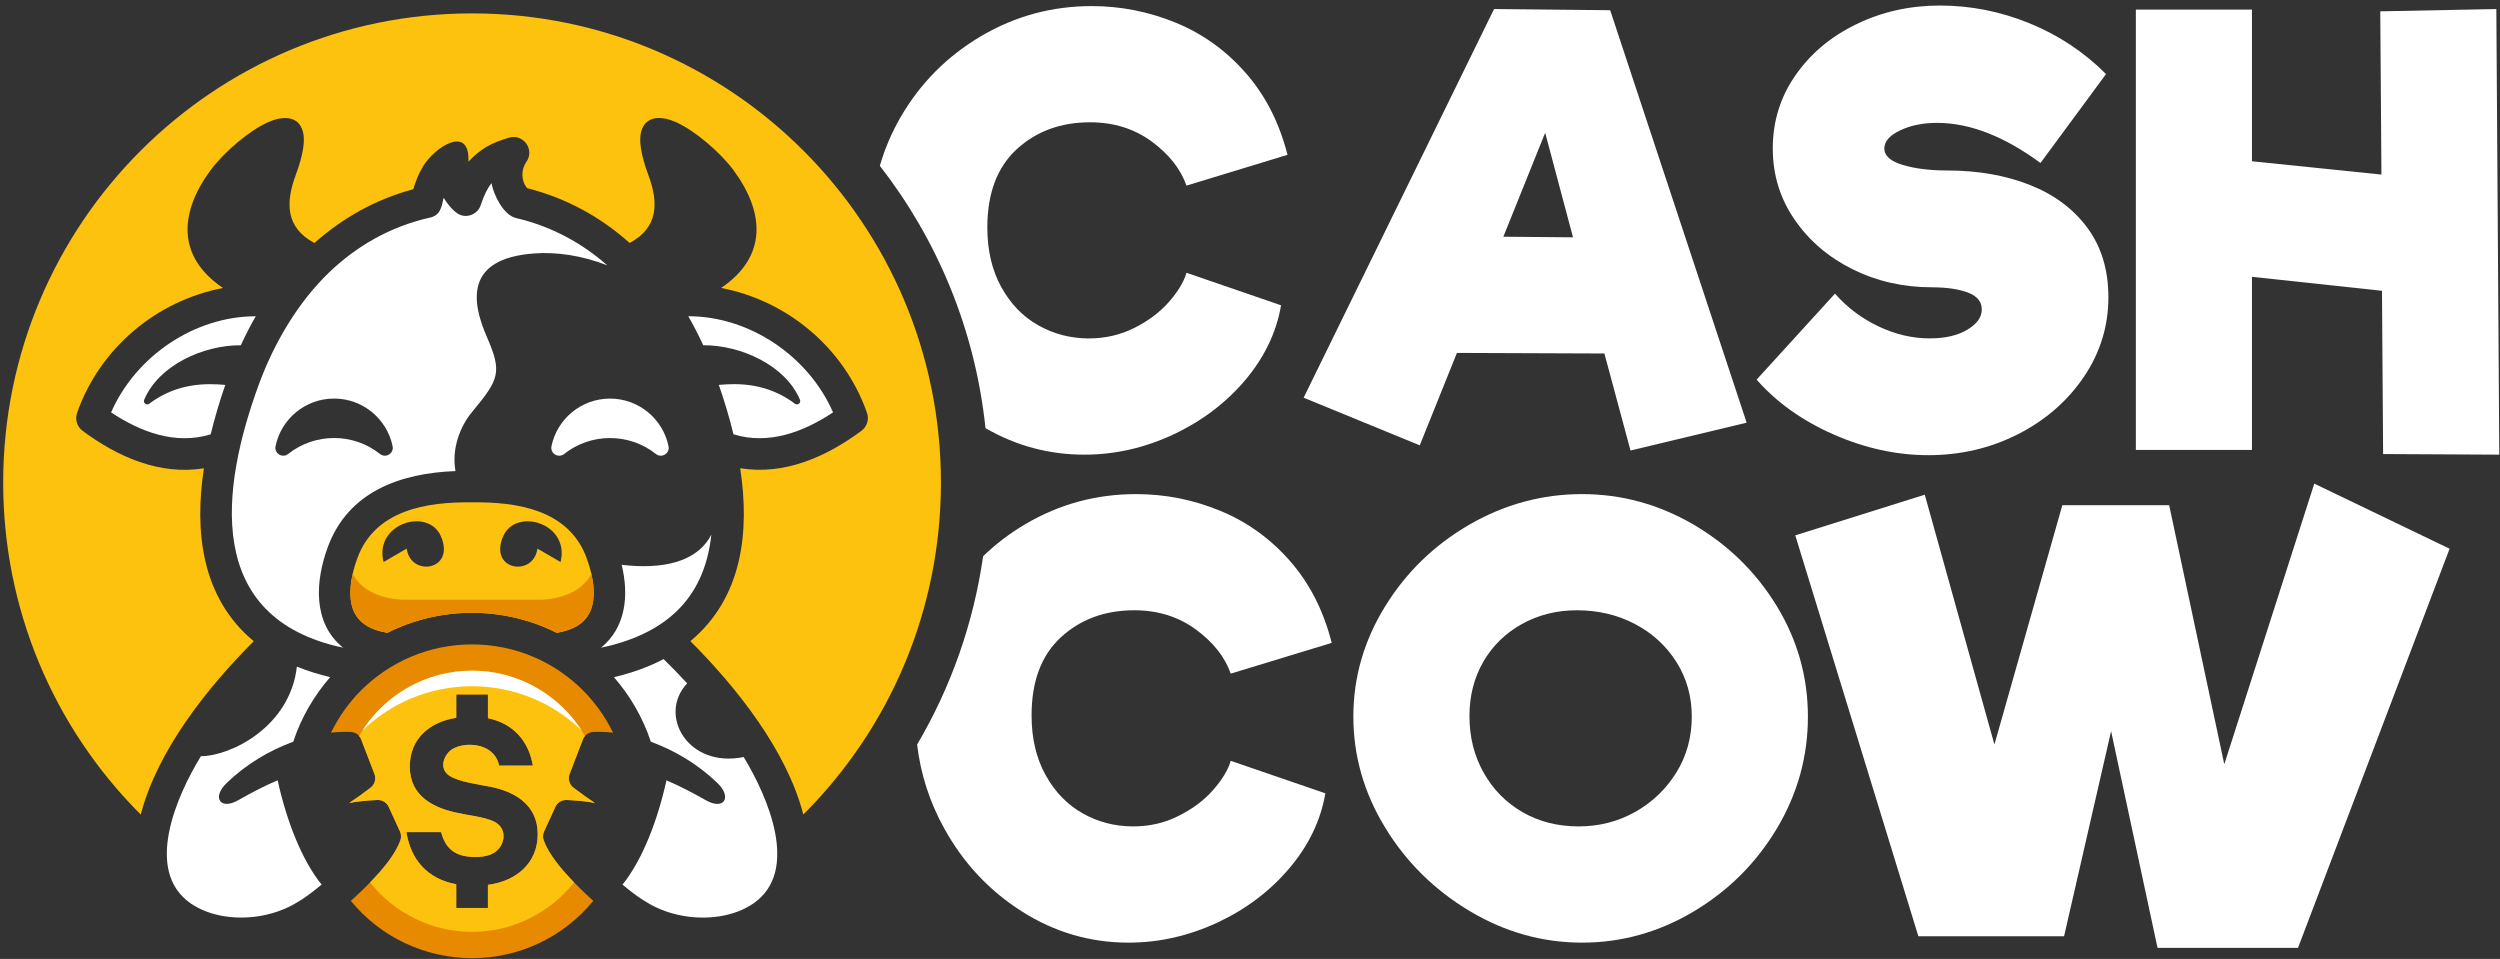
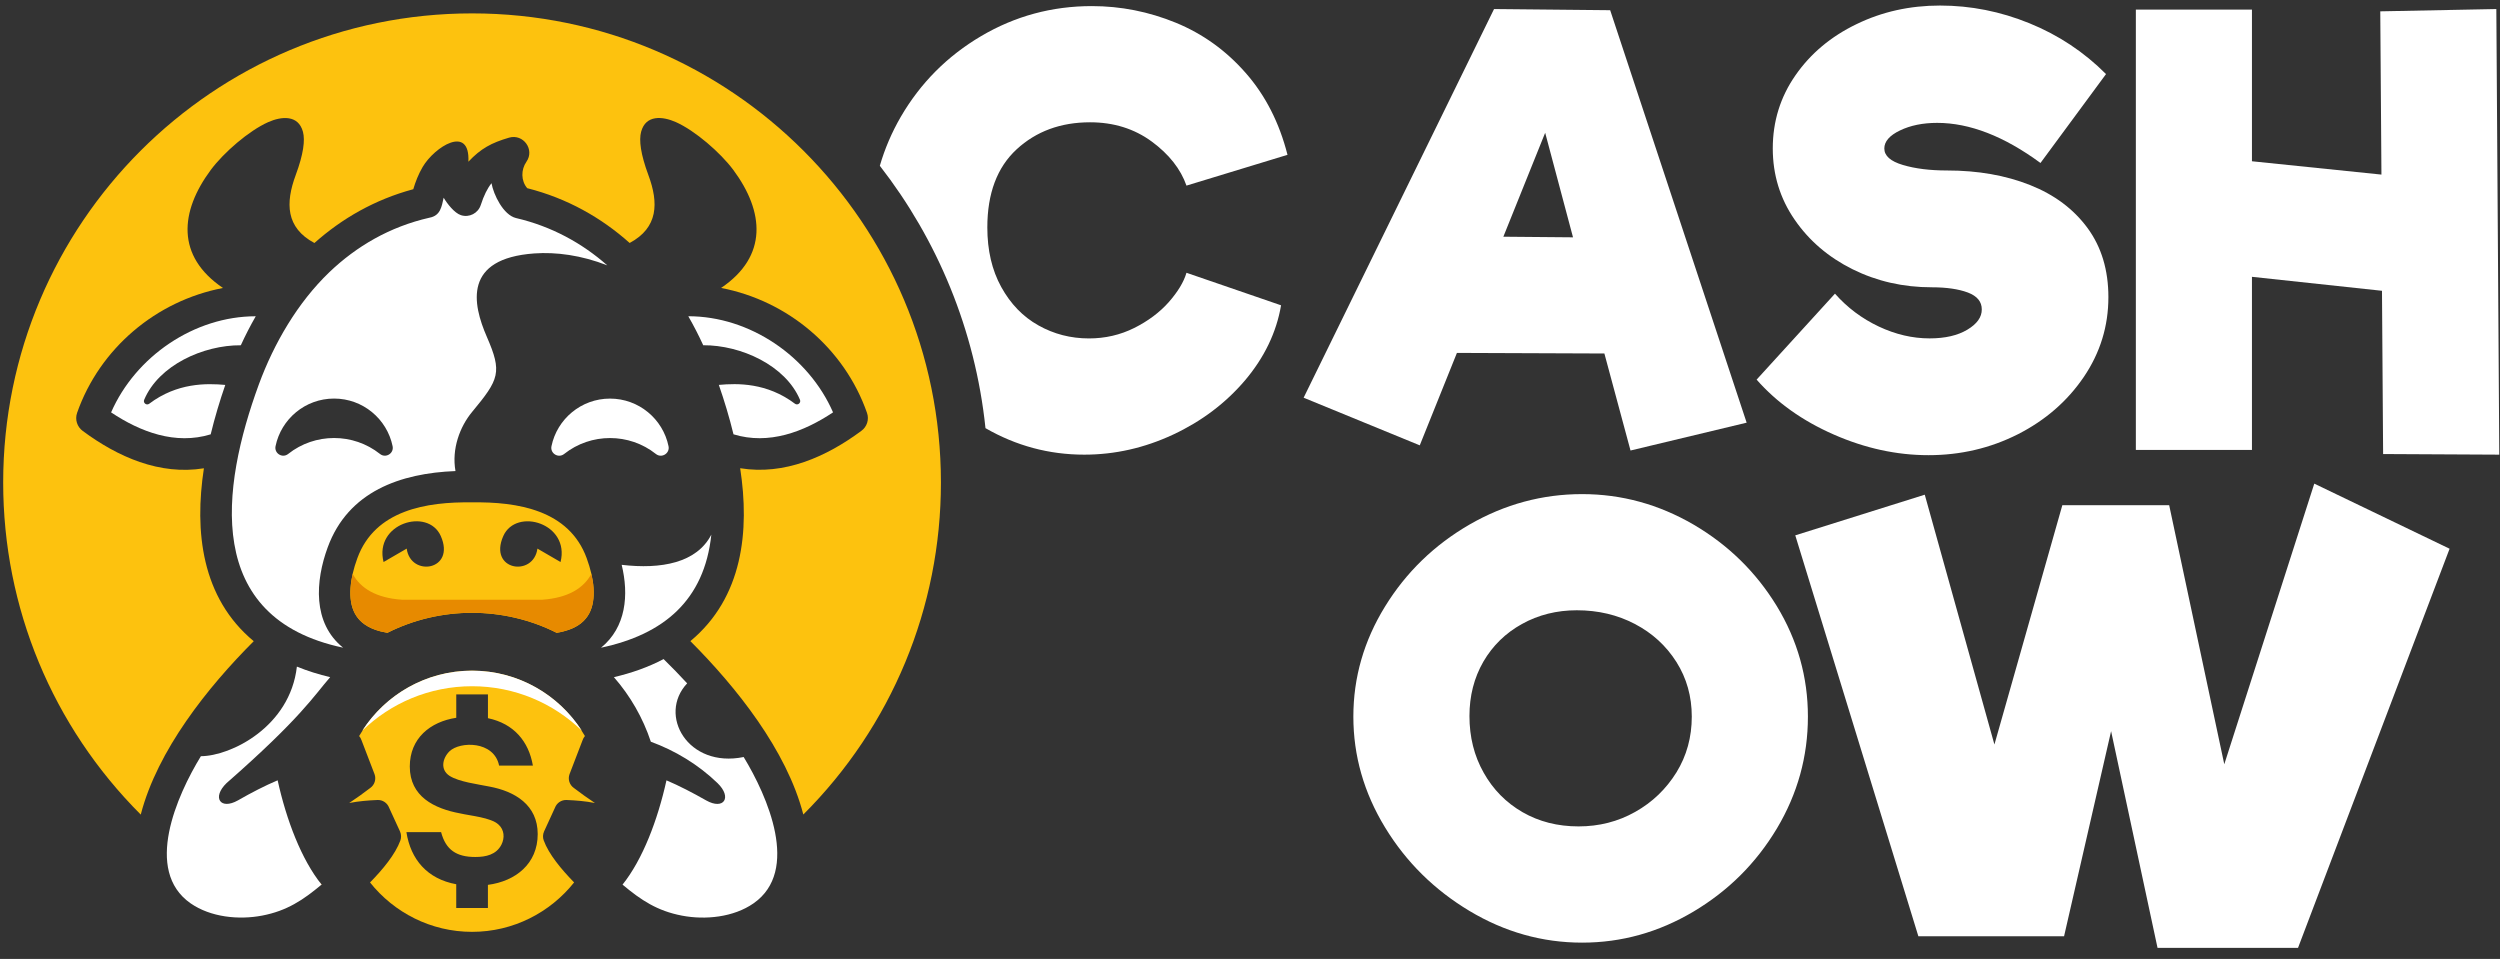
<svg xmlns="http://www.w3.org/2000/svg" width="73" height="28" viewBox="0 0 73 28" fill="none">
  <rect x="0" y="0" width="73" height="28" fill="#333333" stroke="none" />
-   <path fill-rule="evenodd" clip-rule="evenodd" d="M10.245 26.306C11.11 27.366 12.416 27.979 13.785 27.979C15.161 27.979 16.454 27.366 17.323 26.305C16.828 25.849 16.101 25.155 15.877 24.542C15.847 24.459 15.848 24.366 15.886 24.28L16.206 23.583C16.257 23.448 16.392 23.353 16.544 23.36C16.824 23.372 17.096 23.393 17.372 23.448C17.162 23.309 16.957 23.161 16.756 23.008C16.63 22.919 16.576 22.753 16.631 22.604L17.01 21.617C17.051 21.486 17.168 21.385 17.312 21.374C17.501 21.364 17.698 21.371 17.901 21.394C17.677 20.934 17.379 20.517 17.022 20.158C16.193 19.329 15.048 18.817 13.784 18.817C12.519 18.817 11.373 19.33 10.544 20.158C10.187 20.516 9.89 20.934 9.665 21.394C9.868 21.372 10.066 21.364 10.254 21.374C10.399 21.385 10.515 21.486 10.555 21.617L10.934 22.604C10.991 22.753 10.935 22.92 10.81 23.008C10.609 23.162 10.405 23.309 10.195 23.448C10.47 23.394 10.741 23.372 11.022 23.36C11.174 23.353 11.309 23.448 11.359 23.583L11.679 24.28C11.717 24.366 11.719 24.459 11.689 24.542C11.464 25.163 10.741 25.851 10.245 26.306ZM14.55 24.072C14.323 23.872 13.744 23.823 13.439 23.753C12.677 23.612 11.965 23.26 11.965 22.384C11.965 21.562 12.558 21.077 13.322 20.96V20.278H14.247V20.972C15.003 21.13 15.439 21.652 15.559 22.356H14.573C14.423 21.626 13.428 21.647 13.127 21.937C12.917 22.141 12.848 22.476 13.127 22.655C13.406 22.832 13.948 22.899 14.282 22.967C15.038 23.106 15.701 23.507 15.701 24.356C15.701 25.223 15.054 25.732 14.247 25.837V26.512H13.322V25.819C12.477 25.664 11.994 25.099 11.867 24.297H12.881C13.018 24.818 13.332 25.023 13.879 25.023C14.187 25.023 14.491 24.958 14.642 24.663C14.74 24.469 14.73 24.229 14.55 24.072Z" fill="#E78A00" />
-   <path fill-rule="evenodd" clip-rule="evenodd" d="M18.178 25.83C18.182 25.833 18.186 25.837 18.19 25.84C18.206 25.81 18.223 25.78 18.239 25.749C18.219 25.776 18.198 25.804 18.178 25.83Z" fill="#E78A00" />
  <path fill-rule="evenodd" clip-rule="evenodd" d="M9.331 25.753C9.347 25.782 9.362 25.811 9.379 25.84C9.383 25.837 9.387 25.834 9.391 25.831C9.37 25.805 9.35 25.779 9.331 25.753Z" fill="#E78A00" />
  <path fill-rule="evenodd" clip-rule="evenodd" d="M15.886 24.28L16.206 23.583C16.257 23.448 16.392 23.353 16.544 23.36C16.824 23.372 17.096 23.393 17.372 23.448C17.162 23.309 16.957 23.161 16.756 23.008C16.63 22.919 16.575 22.753 16.631 22.604L17.01 21.617C17.024 21.571 17.049 21.529 17.08 21.492C16.419 20.354 15.188 19.585 13.783 19.585C12.378 19.585 11.146 20.354 10.487 21.492C10.518 21.529 10.542 21.571 10.557 21.617L10.936 22.604C10.992 22.753 10.937 22.92 10.812 23.008C10.611 23.162 10.406 23.309 10.196 23.448C10.471 23.394 10.742 23.372 11.023 23.36C11.175 23.353 11.31 23.448 11.361 23.583L11.681 24.28C11.719 24.366 11.72 24.459 11.691 24.542C11.541 24.95 11.178 25.387 10.805 25.768C11.504 26.645 12.58 27.21 13.784 27.21C14.989 27.21 16.065 26.645 16.764 25.767C16.391 25.384 16.025 24.945 15.877 24.541C15.847 24.459 15.848 24.366 15.886 24.28ZM14.247 25.838V26.513H13.322V25.82C12.477 25.665 11.993 25.099 11.867 24.298H12.88C13.017 24.819 13.332 25.024 13.878 25.024C14.187 25.024 14.491 24.959 14.642 24.664C14.741 24.468 14.73 24.228 14.55 24.071C14.324 23.871 13.745 23.822 13.44 23.752C12.678 23.611 11.966 23.259 11.966 22.383C11.966 21.561 12.559 21.076 13.323 20.959V20.277H14.248V20.971C15.004 21.129 15.44 21.651 15.56 22.355H14.574C14.424 21.625 13.429 21.646 13.127 21.936C12.918 22.14 12.849 22.475 13.127 22.655C13.407 22.832 13.948 22.898 14.282 22.966C15.038 23.105 15.701 23.506 15.701 24.355C15.701 25.224 15.054 25.732 14.247 25.838Z" fill="#FDC20E" />
  <path fill-rule="evenodd" clip-rule="evenodd" d="M27.475 14.091C27.475 6.525 21.345 0.391 13.785 0.391C6.224 0.391 0.093 6.525 0.093 14.091C0.093 17.746 1.529 21.204 4.11 23.786C4.596 21.907 6.07 20.062 7.409 18.723C5.881 17.456 5.673 15.513 5.954 13.674C4.66 13.884 3.438 13.34 2.418 12.585C2.256 12.468 2.182 12.256 2.251 12.056C2.911 10.174 4.557 8.784 6.511 8.409C5.138 7.481 5.25 6.18 6.157 4.959C6.534 4.453 7.269 3.816 7.834 3.565C8.215 3.397 8.71 3.344 8.846 3.848C8.912 4.096 8.861 4.501 8.636 5.108C8.331 5.929 8.345 6.649 9.181 7.096C9.987 6.378 10.948 5.826 12.068 5.525C12.13 5.312 12.22 5.082 12.343 4.873C12.692 4.284 13.729 3.626 13.677 4.722C14.042 4.335 14.351 4.17 14.866 4.019C15.279 3.9 15.621 4.367 15.372 4.723C15.211 4.954 15.209 5.278 15.395 5.495C16.56 5.79 17.556 6.354 18.386 7.095C19.221 6.648 19.237 5.928 18.931 5.107C18.706 4.5 18.655 4.095 18.721 3.847C18.857 3.343 19.351 3.396 19.733 3.564C20.297 3.815 21.032 4.453 21.41 4.958C22.317 6.179 22.429 7.48 21.056 8.408C23.01 8.783 24.656 10.173 25.316 12.055C25.386 12.253 25.312 12.466 25.15 12.582C24.131 13.338 22.907 13.883 21.613 13.672C21.894 15.5 21.692 17.448 20.159 18.721C21.497 20.061 22.971 21.904 23.457 23.784C26.038 21.204 27.475 17.744 27.475 14.091Z" fill="#FDC20E" />
  <path fill-rule="evenodd" clip-rule="evenodd" d="M16.255 18.478C16.392 18.456 16.517 18.423 16.626 18.383C17.192 18.177 17.369 17.739 17.331 17.166C17.313 16.897 17.242 16.602 17.131 16.298C16.616 14.89 15.111 14.65 13.784 14.669C12.456 14.65 10.95 14.891 10.435 16.298C10.324 16.601 10.253 16.895 10.236 17.165C10.197 17.74 10.375 18.176 10.942 18.383C11.05 18.423 11.174 18.455 11.312 18.478C12.858 17.698 14.71 17.7 16.255 18.478ZM14.697 15.65C15.075 14.809 16.651 15.284 16.368 16.411C15.881 16.129 15.693 16.019 15.693 16.019C15.58 16.862 14.249 16.66 14.697 15.65ZM11.876 16.019C11.876 16.019 11.687 16.13 11.2 16.411C10.918 15.284 12.494 14.808 12.87 15.65C13.318 16.66 11.987 16.862 11.876 16.019Z" fill="#FDC20E" />
  <path fill-rule="evenodd" clip-rule="evenodd" d="M13.784 19.583C15.129 19.583 16.312 20.283 16.99 21.336C16.16 20.532 15.03 20.038 13.784 20.038C12.538 20.038 11.407 20.532 10.578 21.336C11.256 20.283 12.438 19.583 13.784 19.583Z" fill="white" />
  <path fill-rule="evenodd" clip-rule="evenodd" d="M23.213 11.789C22.396 11.172 21.536 11.189 20.99 11.239C21.151 11.702 21.298 12.188 21.418 12.682C22.448 12.998 23.467 12.612 24.325 12.041C23.61 10.404 21.894 9.234 20.098 9.234C20.256 9.509 20.402 9.792 20.534 10.081C21.634 10.075 22.938 10.668 23.36 11.675C23.395 11.765 23.292 11.847 23.213 11.789Z" fill="white" />
  <path fill-rule="evenodd" clip-rule="evenodd" d="M21.715 22.105C20.083 22.439 19.199 20.875 20.065 19.954C19.849 19.72 19.62 19.482 19.377 19.245C18.924 19.484 18.435 19.654 17.926 19.773C18.402 20.317 18.772 20.957 19.005 21.659C19.695 21.909 20.383 22.317 20.952 22.867C21.387 23.289 21.132 23.661 20.62 23.372C20.226 23.148 19.831 22.943 19.461 22.786C19.204 23.947 18.765 25.099 18.178 25.831C18.72 26.286 19.192 26.598 19.911 26.736C20.594 26.868 21.421 26.784 22.003 26.378C23.372 25.424 22.409 23.246 21.715 22.105Z" fill="white" />
-   <path fill-rule="evenodd" clip-rule="evenodd" d="M7.657 26.735C8.377 26.596 8.845 26.285 9.39 25.83C8.802 25.099 8.363 23.946 8.107 22.785C7.737 22.941 7.34 23.146 6.948 23.371C6.435 23.661 6.18 23.288 6.616 22.866C7.184 22.316 7.873 21.909 8.563 21.658C8.795 20.956 9.166 20.317 9.641 19.773C9.308 19.694 8.982 19.593 8.669 19.465C8.47 21.223 6.74 22.077 5.866 22.081C5.166 23.225 4.19 25.419 5.565 26.377C6.149 26.783 6.971 26.867 7.657 26.735Z" fill="white" />
+   <path fill-rule="evenodd" clip-rule="evenodd" d="M7.657 26.735C8.377 26.596 8.845 26.285 9.39 25.83C8.802 25.099 8.363 23.946 8.107 22.785C7.737 22.941 7.34 23.146 6.948 23.371C6.435 23.661 6.18 23.288 6.616 22.866C8.795 20.956 9.166 20.317 9.641 19.773C9.308 19.694 8.982 19.593 8.669 19.465C8.47 21.223 6.74 22.077 5.866 22.081C5.166 23.225 4.19 25.419 5.565 26.377C6.149 26.783 6.971 26.867 7.657 26.735Z" fill="white" />
  <path fill-rule="evenodd" clip-rule="evenodd" d="M19.152 13.256C19.32 13.39 19.565 13.239 19.521 13.029C19.357 12.235 18.654 11.639 17.812 11.639C16.971 11.639 16.267 12.235 16.103 13.029C16.059 13.24 16.304 13.39 16.473 13.256C17.255 12.636 18.371 12.636 19.152 13.256Z" fill="white" />
  <path fill-rule="evenodd" clip-rule="evenodd" d="M7.032 10.082C7.165 9.792 7.31 9.509 7.468 9.235C5.673 9.235 3.959 10.406 3.244 12.042C4.102 12.613 5.121 12.998 6.152 12.683C6.272 12.189 6.418 11.703 6.578 11.24C6.032 11.19 5.172 11.173 4.356 11.79C4.277 11.848 4.173 11.765 4.209 11.676C4.63 10.668 5.933 10.075 7.032 10.082Z" fill="white" />
  <path fill-rule="evenodd" clip-rule="evenodd" d="M9.57 15.98C10.167 14.35 11.693 13.817 13.3 13.755C13.185 13.113 13.425 12.464 13.784 12.03C14.579 11.072 14.668 10.874 14.215 9.834C13.793 8.865 13.527 7.548 15.603 7.4C16.234 7.355 16.975 7.451 17.733 7.749C16.993 7.097 16.105 6.609 15.067 6.367C14.697 6.278 14.411 5.683 14.352 5.35C14.231 5.502 14.13 5.705 14.039 5.985C13.961 6.228 13.702 6.361 13.46 6.283C13.268 6.222 13.051 5.939 12.955 5.773C12.896 6.035 12.863 6.297 12.54 6.357C11.38 6.621 10.407 7.192 9.615 7.95C8.691 8.837 8 10.025 7.559 11.223C6.448 14.259 5.939 18.051 10.018 18.912C9.119 18.188 9.209 16.962 9.57 15.98ZM8.046 13.028C8.21 12.234 8.913 11.638 9.755 11.638C10.597 11.638 11.3 12.234 11.464 13.028C11.509 13.239 11.263 13.39 11.095 13.255C10.313 12.635 9.197 12.635 8.415 13.255C8.247 13.39 8.002 13.239 8.046 13.028Z" fill="white" />
  <path fill-rule="evenodd" clip-rule="evenodd" d="M20.771 15.611C20.344 16.439 19.305 16.628 18.153 16.493C18.366 17.367 18.285 18.315 17.55 18.913C19.373 18.527 20.568 17.535 20.771 15.611Z" fill="white" />
  <path fill-rule="evenodd" clip-rule="evenodd" d="M16.255 18.478C16.392 18.456 16.517 18.423 16.626 18.384C17.192 18.177 17.369 17.739 17.331 17.166C17.323 17.035 17.3 16.898 17.268 16.758C17.042 17.176 16.585 17.461 15.828 17.512H11.739C10.981 17.461 10.524 17.175 10.298 16.757C10.266 16.897 10.245 17.034 10.236 17.165C10.197 17.74 10.375 18.176 10.942 18.384C11.05 18.423 11.174 18.455 11.312 18.478C12.858 17.698 14.71 17.7 16.255 18.478Z" fill="#E78A00" />
  <path d="M42.542 10.305L46.848 10.322L47.611 13.155L51.002 12.342L47.017 0.298L43.626 0.264L38.066 11.613L41.457 13.004L42.542 10.305ZM45.119 3.877L45.932 6.93L43.898 6.912L45.119 3.877Z" fill="white" />
  <path d="M57.446 9.627C57.164 9.796 56.797 9.881 56.344 9.881C55.846 9.881 55.352 9.766 54.861 9.535C54.369 9.303 53.942 8.983 53.581 8.575L51.293 11.085C51.88 11.753 52.632 12.288 53.547 12.689C54.463 13.091 55.384 13.291 56.31 13.291C57.249 13.291 58.117 13.087 58.921 12.681C59.722 12.274 60.365 11.716 60.845 11.01C61.325 10.303 61.565 9.525 61.565 8.677C61.565 7.885 61.362 7.212 60.956 6.658C60.548 6.104 59.989 5.685 59.277 5.403C58.564 5.12 57.756 4.978 56.853 4.978C56.355 4.978 55.925 4.925 55.564 4.817C55.203 4.71 55.022 4.55 55.022 4.335C55.022 4.132 55.174 3.955 55.48 3.809C55.785 3.662 56.147 3.588 56.565 3.588C57.513 3.588 58.52 3.978 59.582 4.759L61.496 2.163C60.853 1.518 60.107 1.024 59.259 0.679C58.412 0.334 57.543 0.162 56.649 0.162C55.766 0.162 54.954 0.343 54.208 0.706C53.462 1.066 52.868 1.564 52.428 2.198C51.987 2.831 51.765 3.543 51.765 4.335C51.765 5.103 51.978 5.797 52.402 6.412C52.825 7.029 53.391 7.512 54.097 7.863C54.804 8.214 55.575 8.389 56.41 8.389C56.84 8.389 57.191 8.441 57.462 8.542C57.733 8.645 57.868 8.808 57.868 9.035C57.87 9.26 57.729 9.458 57.446 9.627Z" fill="white" />
  <path d="M65.757 8.083L69.554 8.491L69.587 13.258L72.979 13.276L72.893 0.264L69.504 0.331L69.538 5.098L65.757 4.709V0.28H62.367V13.139H65.757V8.083Z" fill="white" />
  <path d="M28.776 12.502C29.668 13.016 30.63 13.276 31.661 13.276C32.554 13.276 33.419 13.08 34.255 12.69C35.09 12.3 35.791 11.769 36.357 11.104C36.92 10.436 37.272 9.707 37.407 8.915L34.645 7.965C34.566 8.237 34.391 8.522 34.128 8.822C33.862 9.122 33.525 9.374 33.119 9.577C32.712 9.78 32.271 9.882 31.797 9.882C31.265 9.882 30.772 9.755 30.321 9.501C29.869 9.248 29.508 8.873 29.236 8.38C28.965 7.888 28.83 7.309 28.83 6.642C28.83 5.647 29.116 4.886 29.686 4.36C30.257 3.834 30.972 3.571 31.829 3.571C32.52 3.571 33.12 3.759 33.628 4.131C34.136 4.504 34.475 4.935 34.645 5.42L37.595 4.521C37.357 3.583 36.95 2.785 36.373 2.129C35.798 1.473 35.116 0.984 34.33 0.662C33.545 0.341 32.729 0.178 31.881 0.178C30.718 0.178 29.64 0.47 28.651 1.053C27.663 1.635 26.879 2.422 26.303 3.411C26.039 3.867 25.835 4.344 25.691 4.841C27.372 7.002 28.476 9.633 28.776 12.502Z" fill="white" />
  <path d="M64.949 22.317L63.34 14.752H60.22L58.237 21.74L56.203 14.445L52.422 15.632L56.016 27.338H60.271L61.644 21.35L63 27.678H67.102L71.528 16.023L67.577 14.122L64.949 22.317Z" fill="white" />
  <path d="M49.452 15.318C48.434 14.726 47.35 14.428 46.197 14.428C45.033 14.428 43.937 14.725 42.908 15.318C41.881 15.913 41.057 16.711 40.442 17.712C39.826 18.712 39.518 19.784 39.518 20.925C39.518 22.068 39.826 23.146 40.442 24.158C41.057 25.17 41.881 25.983 42.908 26.599C43.937 27.215 45.033 27.525 46.197 27.525C47.35 27.525 48.434 27.222 49.452 26.617C50.468 26.012 51.279 25.204 51.885 24.192C52.489 23.18 52.791 22.091 52.791 20.925C52.791 19.773 52.489 18.698 51.885 17.702C51.279 16.708 50.468 15.913 49.452 15.318ZM48.952 22.554C48.65 23.04 48.251 23.425 47.747 23.708C47.245 23.991 46.693 24.131 46.094 24.131C45.483 24.131 44.939 23.992 44.459 23.716C43.978 23.438 43.599 23.055 43.323 22.562C43.045 22.07 42.908 21.52 42.908 20.908C42.908 20.32 43.043 19.792 43.314 19.321C43.586 18.853 43.962 18.486 44.442 18.22C44.922 17.954 45.456 17.82 46.044 17.82C46.666 17.82 47.23 17.954 47.738 18.22C48.247 18.486 48.65 18.855 48.952 19.331C49.251 19.805 49.4 20.338 49.4 20.925C49.4 21.525 49.251 22.068 48.952 22.554Z" fill="white" />
-   <path d="M30.977 18.61C31.549 18.084 32.264 17.82 33.122 17.82C33.812 17.82 34.41 18.008 34.919 18.381C35.428 18.755 35.768 19.184 35.937 19.67L38.886 18.772C38.648 17.834 38.242 17.035 37.666 16.379C37.09 15.723 36.409 15.234 35.622 14.912C34.838 14.589 34.021 14.428 33.174 14.428C32.01 14.428 30.933 14.72 29.944 15.303C29.486 15.572 29.075 15.886 28.707 16.242C28.427 18.196 27.77 20.061 26.78 21.741C26.882 22.602 27.144 23.42 27.573 24.192C28.131 25.204 28.889 26.012 29.844 26.617C30.797 27.222 31.835 27.525 32.953 27.525C33.847 27.525 34.71 27.328 35.547 26.94C36.384 26.549 37.084 26.02 37.648 25.354C38.215 24.686 38.565 23.957 38.7 23.165L35.937 22.216C35.858 22.487 35.684 22.772 35.42 23.071C35.155 23.373 34.818 23.623 34.41 23.826C34.005 24.031 33.564 24.131 33.089 24.131C32.558 24.131 32.066 24.005 31.614 23.75C31.163 23.495 30.801 23.122 30.53 22.629C30.258 22.137 30.122 21.559 30.122 20.891C30.121 19.896 30.407 19.136 30.977 18.61Z" fill="white" />
</svg>